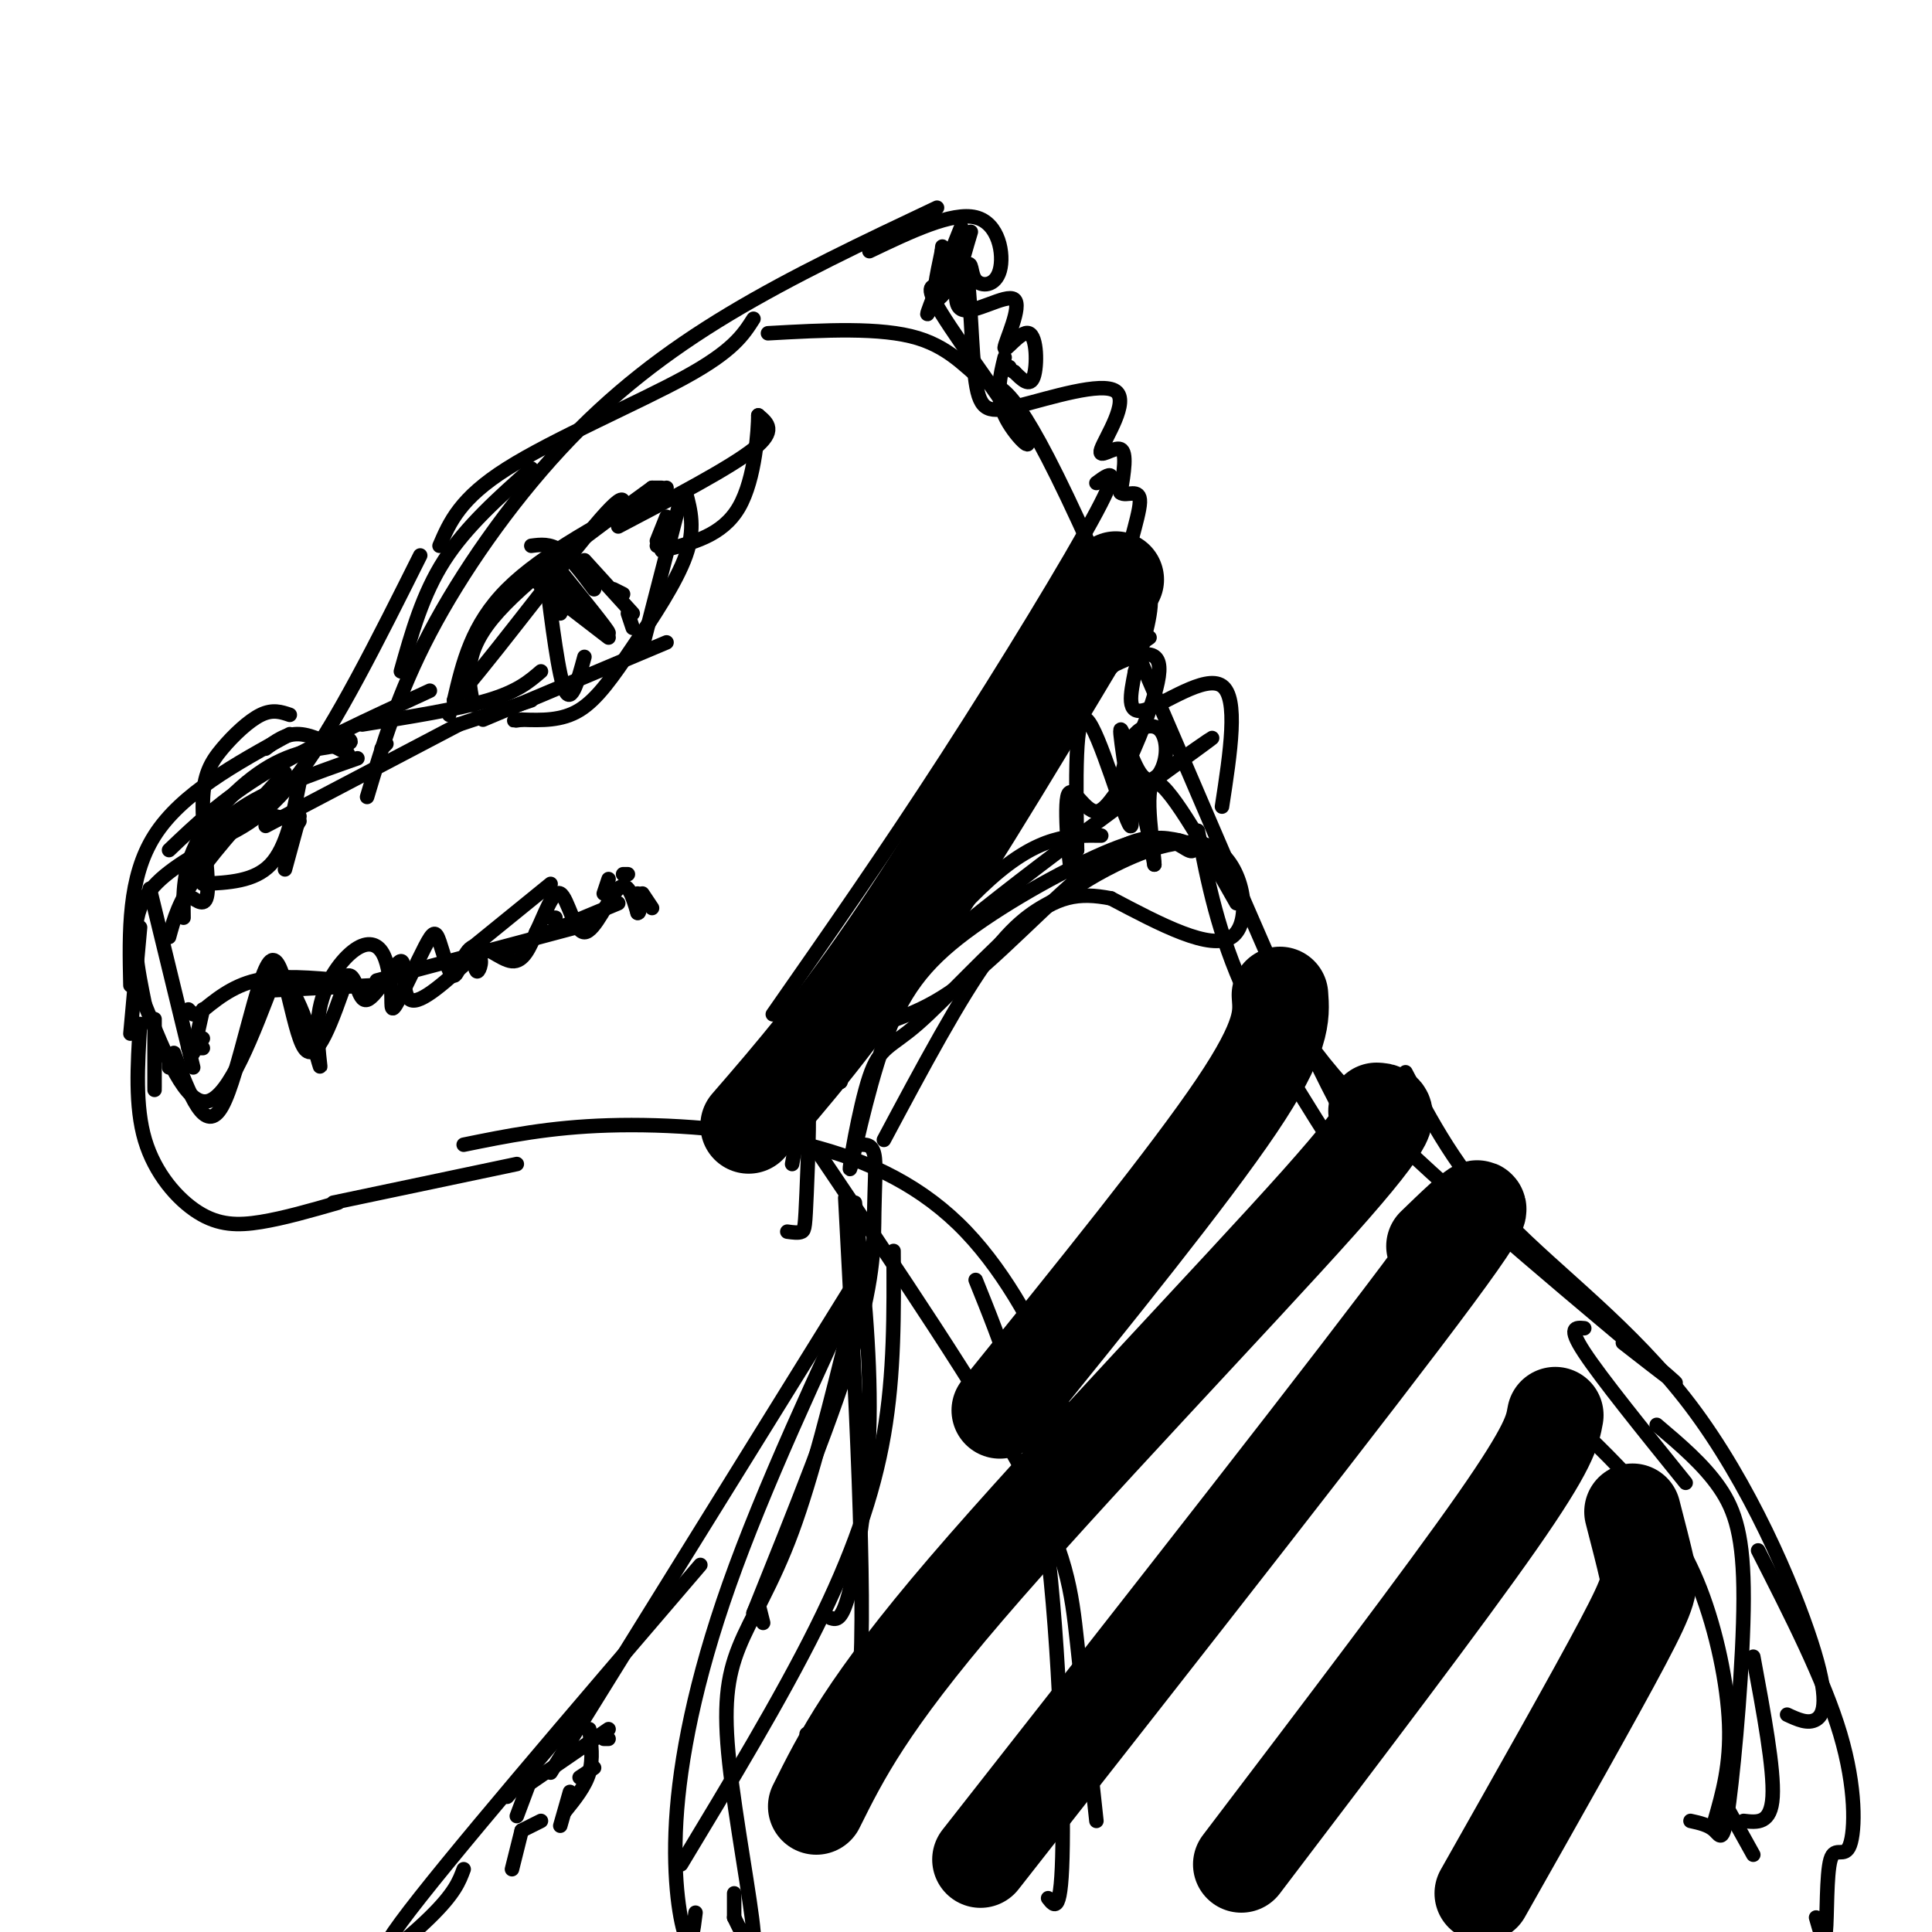
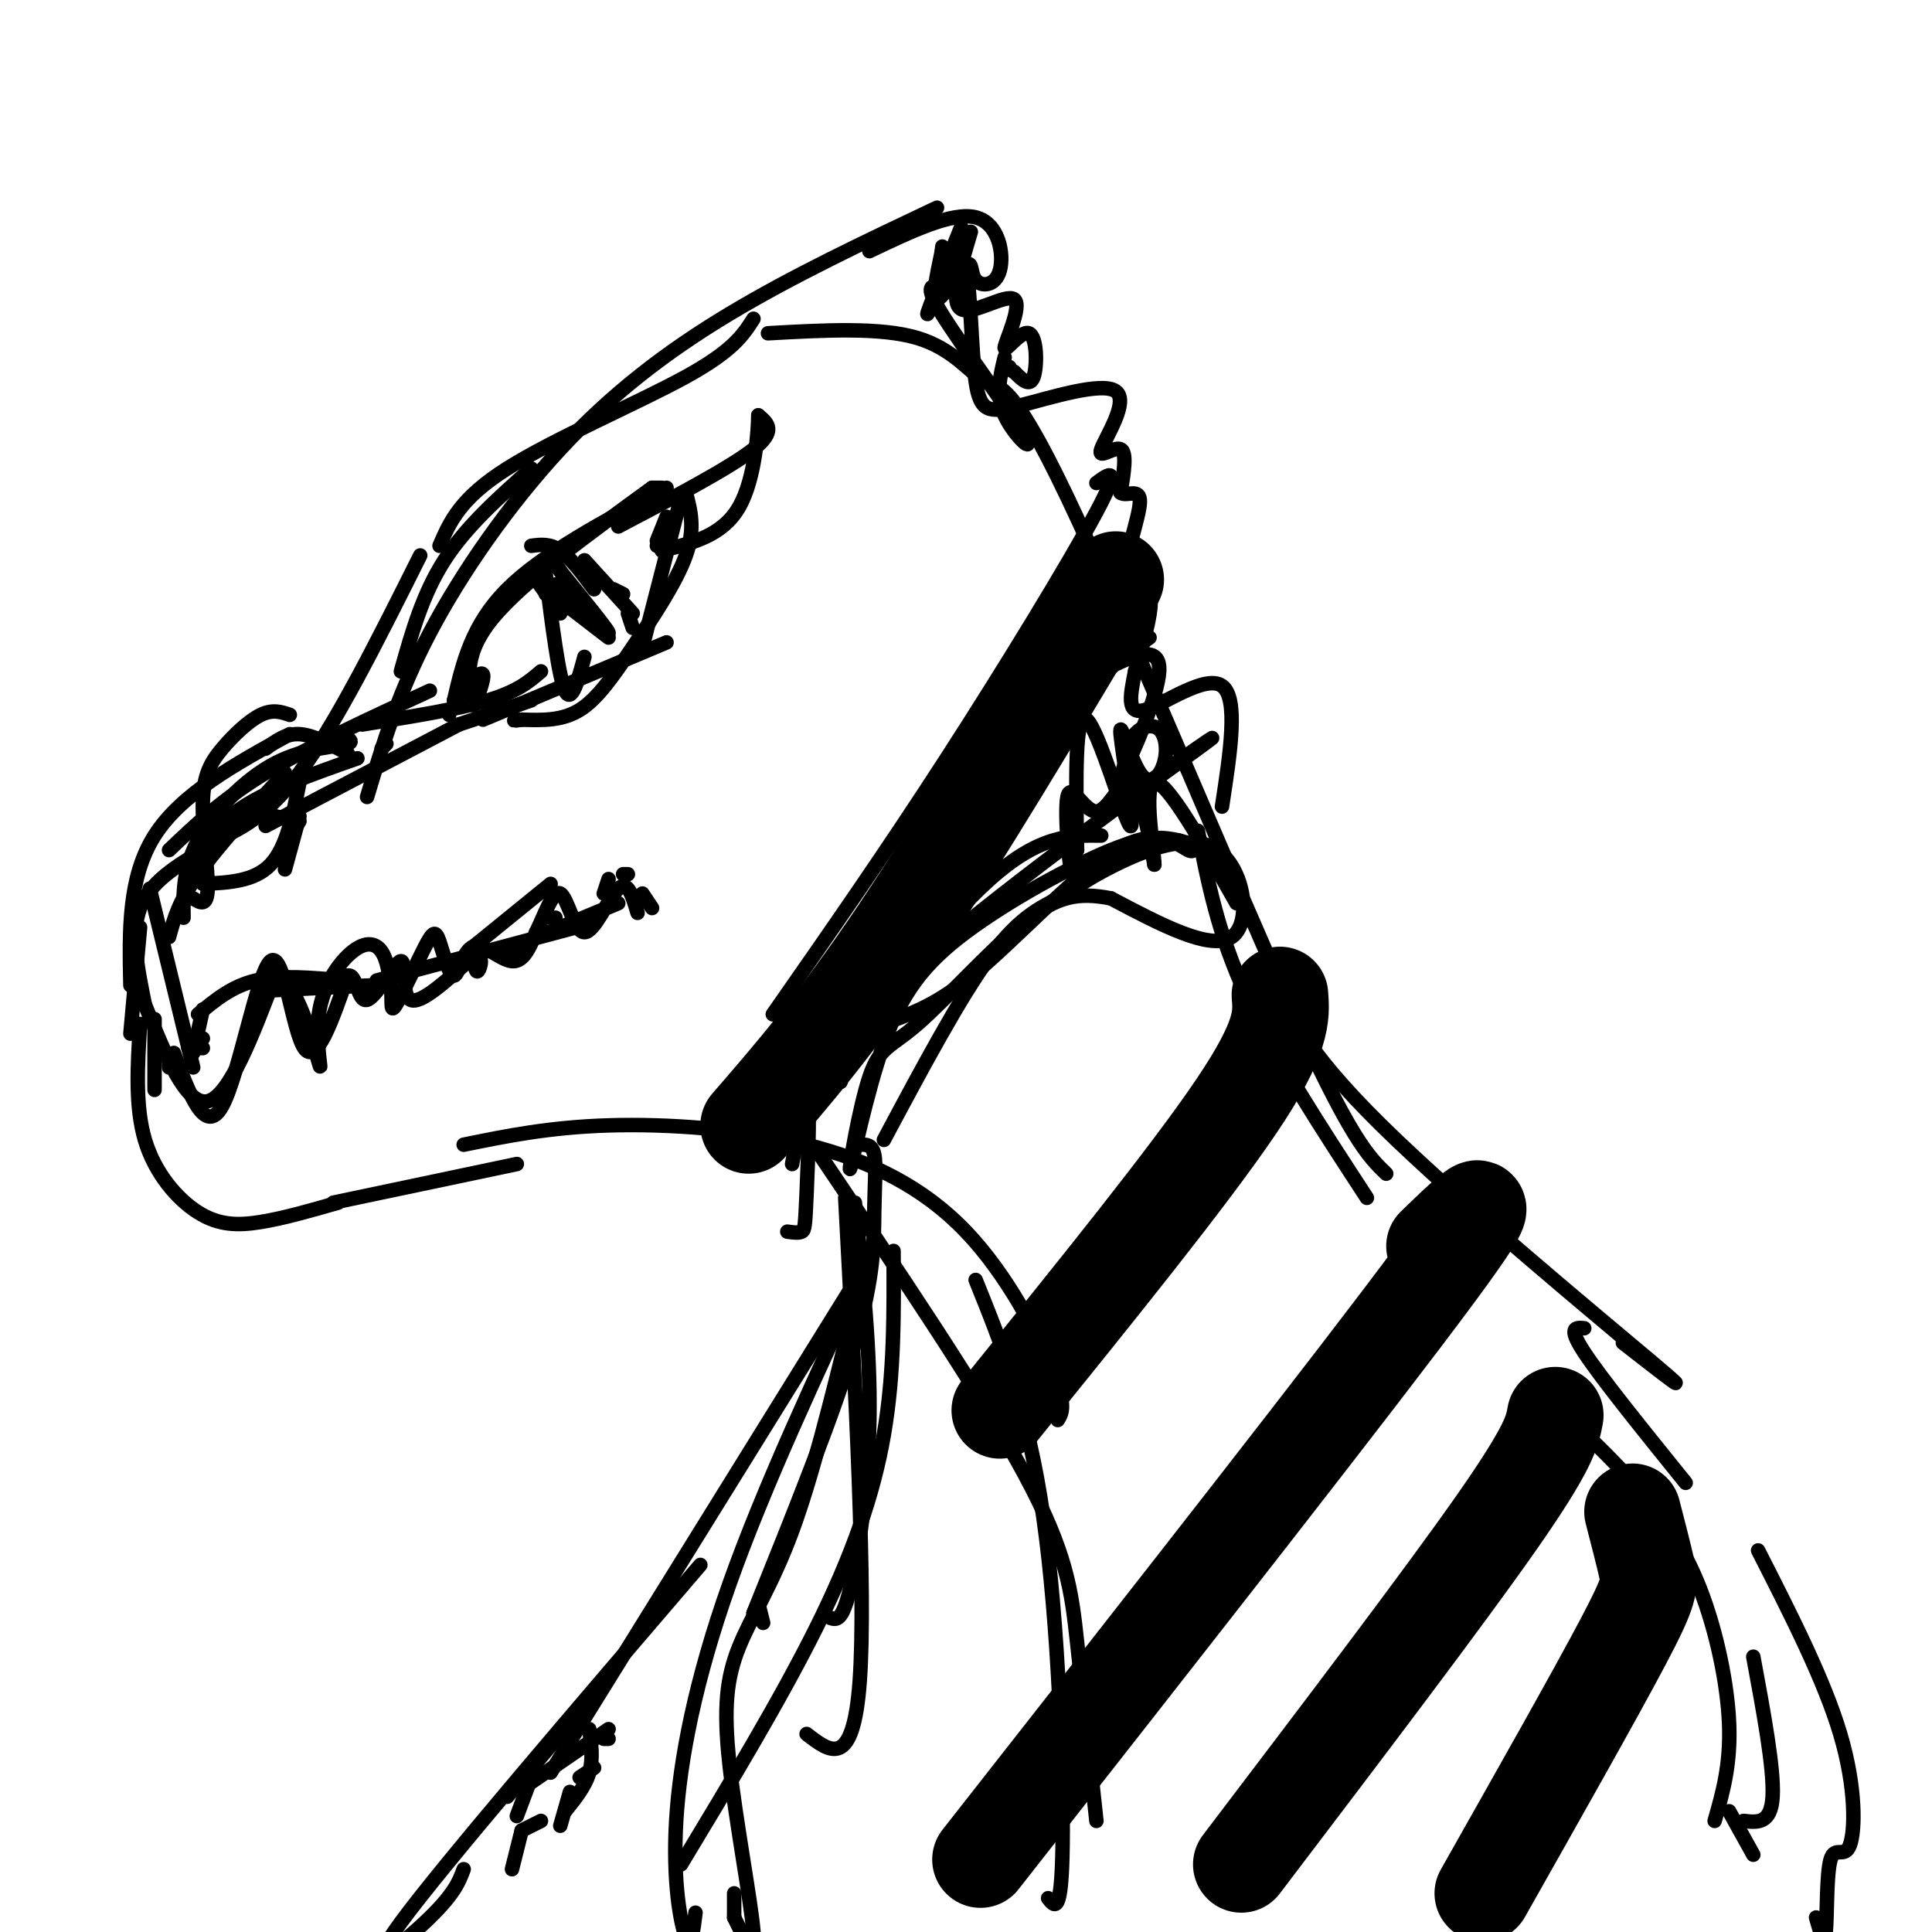
<svg xmlns="http://www.w3.org/2000/svg" viewBox="0 0 400 400" version="1.1">
  <g fill="none" stroke="rgb(0,0,0)" stroke-width="3" stroke-linecap="round" stroke-linejoin="round">
    <path d="M227,100c2.644,-1.956 5.289,-3.911 0,6c-5.289,9.911 -18.511,31.689 -31,51c-12.489,19.311 -24.244,36.156 -36,53" />
    <path d="M159,69c11.697,-0.651 23.394,-1.301 31,1c7.606,2.301 11.121,7.555 14,9c2.879,1.445 5.121,-0.919 17,24c11.879,24.919 33.394,77.120 46,105c12.606,27.880 16.303,31.440 20,35" />
    <path d="M156,66c-2.111,3.311 -4.222,6.622 -14,12c-9.778,5.378 -27.222,12.822 -37,19c-9.778,6.178 -11.889,11.089 -14,16" />
    <path d="M110,97c-6.750,6.000 -13.500,12.000 -18,19c-4.500,7.000 -6.750,15.000 -9,23" />
    <path d="M87,115c-8.750,17.500 -17.500,35.000 -25,45c-7.500,10.000 -13.750,12.500 -20,15" />
    <path d="M41,176c0.000,0.000 0.000,0.000 0,0" />
    <path d="M42,176c-5.500,3.333 -11.000,6.667 -13,12c-2.000,5.333 -0.500,12.667 1,20" />
    <path d="M29,212c-0.530,8.530 -1.060,17.060 1,24c2.060,6.940 6.708,12.292 11,15c4.292,2.708 8.226,2.774 13,2c4.774,-0.774 10.387,-2.387 16,-4" />
    <path d="M69,249c0.000,0.000 38.000,-8.000 38,-8" />
    <path d="M96,237c8.895,-1.813 17.789,-3.627 30,-4c12.211,-0.373 27.737,0.694 41,4c13.263,3.306 24.263,8.852 33,18c8.737,9.148 15.211,21.900 18,29c2.789,7.100 1.895,8.550 1,10" />
    <path d="M177,249c1.622,15.244 3.244,30.489 3,45c-0.244,14.511 -2.356,28.289 -4,35c-1.644,6.711 -2.822,6.356 -4,6" />
    <path d="M178,237c1.274,-0.042 2.548,-0.083 3,2c0.452,2.083 0.083,6.292 0,12c-0.083,5.708 0.119,12.917 -4,27c-4.119,14.083 -12.560,35.042 -21,56" />
    <path d="M162,321c0.000,0.000 -6.000,13.000 -6,13" />
    <path d="M157,332c0.000,0.000 1.000,4.000 1,4" />
    <path d="M29,192c0.000,0.000 -2.000,22.000 -2,22" />
    <path d="M27,204c-0.250,-11.167 -0.500,-22.333 5,-31c5.500,-8.667 16.750,-14.833 28,-21" />
    <path d="M43,177c-1.178,1.822 -2.356,3.644 -2,2c0.356,-1.644 2.244,-6.756 8,-11c5.756,-4.244 15.378,-7.622 25,-11" />
    <path d="M35,176c5.500,-5.250 11.000,-10.500 20,-16c9.000,-5.500 21.500,-11.250 34,-17" />
    <path d="M55,171c0.000,0.000 40.000,-21.000 40,-21" />
    <path d="M75,150c9.917,-1.583 19.833,-3.167 26,-5c6.167,-1.833 8.583,-3.917 11,-6" />
    <path d="M95,150c0.000,0.000 15.000,-5.000 15,-5" />
    <path d="M100,149c0.000,0.000 38.000,-16.000 38,-16" />
    <path d="M133,134c0.000,0.000 8.000,-31.000 8,-31" />
    <path d="M142,102c0.988,3.720 1.976,7.440 0,13c-1.976,5.560 -6.917,12.958 -11,19c-4.083,6.042 -7.310,10.726 -11,13c-3.690,2.274 -7.845,2.137 -12,2" />
    <path d="M108,149c-2.167,0.333 -1.583,0.167 -1,0" />
    <path d="M98,146c-1.083,-5.250 -2.167,-10.500 4,-18c6.167,-7.500 19.583,-17.250 33,-27" />
    <path d="M135,101c0.000,0.000 2.000,0.000 2,0" />
    <path d="M138,101c-12.833,6.833 -25.667,13.667 -33,21c-7.333,7.333 -9.167,15.167 -11,23" />
-     <path d="M94,145c4.511,-4.378 21.289,-26.822 29,-36c7.711,-9.178 6.356,-5.089 5,-1" />
+     <path d="M94,145c7.711,-9.178 6.356,-5.089 5,-1" />
    <path d="M128,109c11.583,-6.083 23.167,-12.167 28,-16c4.833,-3.833 2.917,-5.417 1,-7" />
    <path d="M157,86c-0.022,2.733 -0.578,13.067 -4,19c-3.422,5.933 -9.711,7.467 -16,9" />
    <path d="M137,113c0.000,0.000 1.000,0.000 1,0" />
    <path d="M138,107c0.000,0.000 -2.000,5.000 -2,5" />
    <path d="M136,113c0.000,0.000 0.000,0.000 0,0" />
    <path d="M35,219c0.000,0.000 0.000,2.000 0,2" />
    <path d="M36,218c3.250,8.667 6.500,17.333 10,11c3.500,-6.333 7.250,-27.667 10,-30c2.750,-2.333 4.500,14.333 7,18c2.500,3.667 5.750,-5.667 9,-15" />
    <path d="M72,202c1.864,-0.547 2.026,5.585 4,5c1.974,-0.585 5.762,-7.888 7,-8c1.238,-0.112 -0.075,6.968 2,8c2.075,1.032 7.537,-3.984 13,-9" />
    <path d="M98,198c2.289,-0.600 1.511,2.400 1,3c-0.511,0.600 -0.756,-1.200 -1,-3" />
    <path d="M98,196c0.000,0.000 16.000,-13.000 16,-13" />
    <path d="M115,190c0.000,0.000 -1.000,0.000 -1,0" />
  </g>
  <g fill="none" stroke="rgb(0,0,0)" stroke-width="20" stroke-linecap="round" stroke-linejoin="round">
    <path d="M231,120c-16.167,27.083 -32.333,54.167 -45,73c-12.667,18.833 -21.833,29.417 -31,40" />
    <path d="M265,206c0.333,4.333 0.667,8.667 -9,23c-9.667,14.333 -29.333,38.667 -49,63" />
-     <path d="M285,230c2.356,0.133 4.711,0.267 -12,19c-16.711,18.733 -52.489,56.067 -73,80c-20.511,23.933 -25.756,34.467 -31,45" />
    <path d="M297,258c7.833,-7.583 15.667,-15.167 0,6c-15.667,21.167 -54.833,71.083 -94,121" />
    <path d="M322,293c-0.583,3.250 -1.167,6.500 -12,22c-10.833,15.500 -31.917,43.250 -53,71" />
    <path d="M338,313c1.178,4.556 2.356,9.111 3,12c0.644,2.889 0.756,4.111 -5,15c-5.756,10.889 -17.378,31.444 -29,52" />
  </g>
  <g fill="none" stroke="rgb(0,0,0)" stroke-width="3" stroke-linecap="round" stroke-linejoin="round">
    <path d="M175,248c2.167,40.750 4.333,81.500 3,100c-1.333,18.500 -6.167,14.750 -11,11" />
    <path d="M180,261c-10.964,23.518 -21.929,47.036 -29,67c-7.071,19.964 -10.250,36.375 -11,49c-0.750,12.625 0.929,21.464 2,24c1.071,2.536 1.536,-1.232 2,-5" />
    <path d="M176,274c-3.933,15.900 -7.866,31.799 -12,43c-4.134,11.201 -8.469,17.703 -11,24c-2.531,6.297 -3.258,12.388 -2,24c1.258,11.612 4.502,28.746 5,35c0.498,6.254 -1.751,1.627 -4,-3" />
    <path d="M152,397c0.000,0.000 0.000,-5.000 0,-5" />
    <path d="M263,201c3.356,7.978 6.711,15.956 23,32c16.289,16.044 45.511,40.156 56,49c10.489,8.844 2.244,2.422 -6,-4" />
-     <path d="M291,222c5.313,10.155 10.625,20.309 21,31c10.375,10.691 25.812,21.917 38,38c12.188,16.083 21.128,37.022 25,49c3.872,11.978 2.678,14.994 1,16c-1.678,1.006 -3.839,0.003 -6,-1" />
    <path d="M364,321c6.842,13.423 13.684,26.845 17,38c3.316,11.155 3.105,20.041 2,23c-1.105,2.959 -3.105,-0.011 -4,3c-0.895,3.011 -0.684,12.003 -1,15c-0.316,2.997 -1.158,-0.002 -2,-3" />
    <path d="M238,132c-5.147,3.565 -10.295,7.131 -23,23c-12.705,15.869 -32.968,44.042 -42,56c-9.032,11.958 -6.833,7.700 -6,12c0.833,4.300 0.301,17.158 0,24c-0.301,6.842 -0.372,7.669 -1,8c-0.628,0.331 -1.814,0.165 -3,0" />
    <path d="M172,224c2.400,-6.489 4.800,-12.978 21,-27c16.200,-14.022 46.200,-35.578 55,-42c8.800,-6.422 -3.600,2.289 -16,11" />
    <path d="M232,166c-2.000,1.000 1.000,-2.000 4,-5" />
    <path d="M113,122c0.000,0.000 13.000,10.000 13,10" />
    <path d="M111,120c0.000,0.000 5.000,7.000 5,7" />
    <path d="M113,123c0.000,0.000 0.000,0.000 0,0" />
    <path d="M115,121c0.917,2.417 1.833,4.833 2,5c0.167,0.167 -0.417,-1.917 -1,-4" />
    <path d="M116,121c5.083,5.333 10.167,10.667 10,10c-0.167,-0.667 -5.583,-7.333 -11,-14" />
    <path d="M114,115c0.000,0.000 5.000,8.000 5,8" />
    <path d="M113,119c1.333,10.583 2.667,21.167 4,24c1.333,2.833 2.667,-2.083 4,-7" />
    <path d="M110,113c1.917,-0.250 3.833,-0.500 6,1c2.167,1.500 4.583,4.750 7,8" />
    <path d="M121,116c0.000,0.000 10.000,11.000 10,11" />
    <path d="M127,122c0.000,0.000 2.000,1.000 2,1" />
    <path d="M130,127c0.000,0.000 1.000,3.000 1,3" />
    <path d="M76,165c3.226,-10.774 6.452,-21.548 13,-34c6.548,-12.452 16.417,-26.583 27,-38c10.583,-11.417 21.881,-20.119 35,-28c13.119,-7.881 28.060,-14.940 43,-22" />
    <path d="M180,52c8.583,-4.100 17.167,-8.200 22,-7c4.833,1.200 5.917,7.700 5,11c-0.917,3.300 -3.833,3.400 -5,2c-1.167,-1.400 -0.583,-4.300 -2,-3c-1.417,1.300 -4.833,6.800 -6,7c-1.167,0.200 -0.083,-4.900 1,-10" />
    <path d="M195,52c0.167,-1.667 0.083,-0.833 0,0" />
    <path d="M199,47c-3.500,8.750 -7.000,17.500 -7,18c0.000,0.500 3.500,-7.250 7,-15" />
    <path d="M201,48c-2.188,7.336 -4.377,14.673 -2,16c2.377,1.327 9.319,-3.354 11,-2c1.681,1.354 -1.900,8.744 -2,10c-0.100,1.256 3.281,-3.624 5,-3c1.719,0.624 1.777,6.750 1,9c-0.777,2.250 -2.388,0.625 -4,-1" />
    <path d="M210,77c-0.833,-0.333 -0.917,-0.667 -1,-1" />
    <path d="M208,74c-0.960,3.904 -1.920,7.809 0,12c1.920,4.191 6.721,8.670 4,4c-2.721,-4.670 -12.963,-18.488 -17,-25c-4.037,-6.512 -1.868,-5.718 0,-6c1.868,-0.282 3.434,-1.641 5,-3" />
    <path d="M200,56c1.023,4.339 1.081,16.686 2,23c0.919,6.314 2.699,6.595 9,5c6.301,-1.595 17.122,-5.067 20,-3c2.878,2.067 -2.187,9.672 -3,12c-0.813,2.328 2.625,-0.621 4,0c1.375,0.621 0.688,4.810 0,9" />
    <path d="M232,102c1.177,0.949 4.120,-1.179 4,2c-0.120,3.179 -3.301,11.663 -3,15c0.301,3.337 4.086,1.525 5,4c0.914,2.475 -1.043,9.238 -3,16" />
    <path d="M235,139c-0.964,4.881 -1.875,9.083 2,8c3.875,-1.083 12.536,-7.452 16,-5c3.464,2.452 1.732,13.726 0,25" />
    <path d="M32,222c0.000,2.417 0.000,4.833 0,3c0.000,-1.833 0.000,-7.917 0,-14" />
    <path d="M30,208c4.250,10.500 8.500,21.000 13,20c4.500,-1.000 9.250,-13.500 14,-26" />
    <path d="M57,202c4.294,0.457 8.029,14.600 9,18c0.971,3.400 -0.822,-3.944 0,-10c0.822,-6.056 4.260,-10.823 7,-13c2.740,-2.177 4.783,-1.765 6,0c1.217,1.765 1.609,4.882 2,8" />
    <path d="M81,205c0.210,2.590 -0.265,5.066 1,3c1.265,-2.066 4.270,-8.674 6,-12c1.730,-3.326 2.185,-3.369 3,-1c0.815,2.369 1.992,7.150 3,7c1.008,-0.150 1.848,-5.233 4,-6c2.152,-0.767 5.615,2.781 8,3c2.385,0.219 3.693,-2.890 5,-6" />
    <path d="M111,193c1.702,-3.384 3.456,-8.845 5,-8c1.544,0.845 2.877,7.997 5,8c2.123,0.003 5.035,-7.142 7,-9c1.965,-1.858 2.982,1.571 4,5" />
-     <path d="M132,189c0.667,0.167 0.333,-1.917 0,-4" />
    <path d="M133,185c0.000,0.000 2.000,3.000 2,3" />
    <path d="M31,184c0.000,0.000 9.000,37.000 9,37" />
    <path d="M35,194c1.000,-3.667 2.000,-7.333 6,-13c4.000,-5.667 11.000,-13.333 18,-21" />
    <path d="M42,183c5.333,-0.250 10.667,-0.500 14,-4c3.333,-3.500 4.667,-10.250 6,-17" />
    <path d="M62,170c0.000,0.000 -5.000,8.000 -5,8" />
    <path d="M57,169c0.000,0.000 4.000,1.000 4,1" />
    <path d="M62,169c0.000,0.000 -3.000,11.000 -3,11" />
    <path d="M38,190c-0.071,-5.054 -0.143,-10.107 3,-16c3.143,-5.893 9.500,-12.625 16,-16c6.500,-3.375 13.143,-3.393 15,-4c1.857,-0.607 -1.071,-1.804 -4,-3" />
    <path d="M60,148c-1.764,-0.600 -3.528,-1.199 -6,0c-2.472,1.199 -5.652,4.198 -8,7c-2.348,2.802 -3.863,5.408 -4,11c-0.137,5.592 1.104,14.169 1,18c-0.104,3.831 -1.552,2.915 -3,2" />
    <path d="M55,155c2.083,-1.583 4.167,-3.167 7,-3c2.833,0.167 6.417,2.083 10,4" />
    <path d="M79,155c0.000,0.000 1.000,-1.000 1,-1" />
    <path d="M93,148c0.000,0.000 0.000,0.000 0,0" />
    <path d="M164,241c0.756,-4.311 1.511,-8.622 9,-20c7.489,-11.378 21.711,-29.822 32,-39c10.289,-9.178 16.644,-9.089 23,-9" />
    <path d="M183,236c7.924,-14.848 15.847,-29.696 22,-38c6.153,-8.304 10.535,-10.065 14,-12c3.465,-1.935 6.011,-4.044 12,-7c5.989,-2.956 15.420,-6.757 21,-3c5.580,3.757 7.309,15.074 3,18c-4.309,2.926 -14.654,-2.537 -25,-8" />
    <path d="M230,186c-6.749,-1.308 -11.123,-0.578 -18,5c-6.877,5.578 -16.258,16.005 -22,21c-5.742,4.995 -7.845,4.560 -10,11c-2.155,6.440 -4.362,19.756 -4,19c0.362,-0.756 3.293,-15.584 7,-26c3.707,-10.416 8.190,-16.420 17,-23c8.810,-6.580 21.946,-13.737 30,-17c8.054,-3.263 11.027,-2.631 14,-2" />
    <path d="M244,174c3.101,0.549 3.853,2.921 2,2c-1.853,-0.921 -6.311,-5.133 -15,0c-8.689,5.133 -21.609,19.613 -31,27c-9.391,7.387 -15.255,7.682 -19,10c-3.745,2.318 -5.373,6.659 -7,11" />
    <path d="M174,224c1.490,-6.038 8.716,-26.633 14,-39c5.284,-12.367 8.624,-16.506 12,-21c3.376,-4.494 6.786,-9.342 12,-14c5.214,-4.658 12.233,-9.125 18,-12c5.767,-2.875 10.284,-4.159 10,1c-0.284,5.159 -5.367,16.760 -7,20c-1.633,3.240 0.183,-1.880 2,-7" />
    <path d="M235,152c1.322,-1.636 3.628,-2.227 5,-1c1.372,1.227 1.810,4.272 1,7c-0.810,2.728 -2.869,5.140 -5,2c-2.131,-3.140 -4.334,-11.831 -4,-8c0.334,3.831 3.205,20.185 2,19c-1.205,-1.185 -6.487,-19.910 -9,-22c-2.513,-2.090 -2.256,12.455 -2,27" />
    <path d="M223,176c-0.571,0.430 -1.000,-11.993 -1,-11c-0.000,0.993 0.428,15.404 0,16c-0.428,0.596 -1.713,-12.624 -1,-16c0.713,-3.376 3.423,3.091 6,3c2.577,-0.091 5.022,-6.740 7,-6c1.978,0.740 3.489,8.870 5,17" />
    <path d="M239,179c0.022,-2.244 -2.422,-16.356 0,-17c2.422,-0.644 9.711,12.178 17,25" />
    <path d="M169,238c17.022,25.222 34.044,50.444 43,67c8.956,16.556 9.844,24.444 11,35c1.156,10.556 2.578,23.778 4,37" />
    <path d="M202,265c5.400,13.378 10.800,26.756 14,49c3.200,22.244 4.200,53.356 4,68c-0.200,14.644 -1.600,12.822 -3,11" />
    <path d="M185,259c0.089,12.689 0.178,25.378 -2,38c-2.178,12.622 -6.622,25.178 -14,40c-7.378,14.822 -17.689,31.911 -28,49" />
    <path d="M181,259c0.000,0.000 -67.000,108.000 -67,108" />
    <path d="M145,324c-26.689,31.133 -53.378,62.267 -62,74c-8.622,11.733 0.822,4.067 6,-1c5.178,-5.067 6.089,-7.533 7,-10" />
    <path d="M110,368c0.000,0.000 -3.000,8.000 -3,8" />
    <path d="M108,379c0.000,0.000 -2.000,8.000 -2,8" />
    <path d="M108,379c0.000,0.000 4.000,-2.000 4,-2" />
    <path d="M122,358c0.417,3.083 0.833,6.167 0,9c-0.833,2.833 -2.917,5.417 -5,8" />
    <path d="M118,371c0.000,0.000 -2.000,7.000 -2,7" />
    <path d="M120,368c0.000,0.000 3.000,-2.000 3,-2" />
    <path d="M125,360c0.000,0.000 1.000,0.000 1,0" />
    <path d="M126,358c0.000,0.000 -16.000,11.000 -16,11" />
    <path d="M105,372c0.000,0.000 17.000,-20.000 17,-20" />
    <path d="M322,291c5.911,5.524 11.821,11.048 17,17c5.179,5.952 9.625,12.333 13,21c3.375,8.667 5.679,19.619 6,28c0.321,8.381 -1.339,14.190 -3,20" />
-     <path d="M343,295c4.853,4.112 9.707,8.223 13,13c3.293,4.777 5.027,10.219 5,23c-0.027,12.781 -1.815,32.903 -3,42c-1.185,9.097 -1.767,7.171 -3,6c-1.233,-1.171 -3.116,-1.585 -5,-2" />
    <path d="M363,343c2.167,11.667 4.333,23.333 4,29c-0.333,5.667 -3.167,5.333 -6,5" />
    <path d="M358,375c0.000,0.000 5.000,9.000 5,9" />
    <path d="M349,307c-8.750,-10.833 -17.500,-21.667 -21,-27c-3.500,-5.333 -1.750,-5.167 0,-5" />
    <path d="M42,217c0.000,0.000 -3.000,0.000 -3,0" />
-     <path d="M40,210c0.000,0.000 -1.000,-1.000 -1,-1" />
    <path d="M40,218c0.000,0.000 2.000,-9.000 2,-9" />
    <path d="M42,215c0.000,0.000 0.000,0.000 0,0" />
    <path d="M41,210c3.500,-2.917 7.000,-5.833 12,-7c5.000,-1.167 11.500,-0.583 18,0" />
    <path d="M57,205c0.000,0.000 20.000,-1.000 20,-1" />
    <path d="M78,203c0.000,0.000 45.000,-12.000 45,-12" />
    <path d="M128,187c0.000,0.000 -24.000,10.000 -24,10" />
    <path d="M125,185c0.000,0.000 1.000,-3.000 1,-3" />
    <path d="M129,181c0.000,0.000 1.000,0.000 1,0" />
    <path d="M248,172c2.083,10.667 4.167,21.333 10,34c5.833,12.667 15.417,27.333 25,42" />
  </g>
</svg>